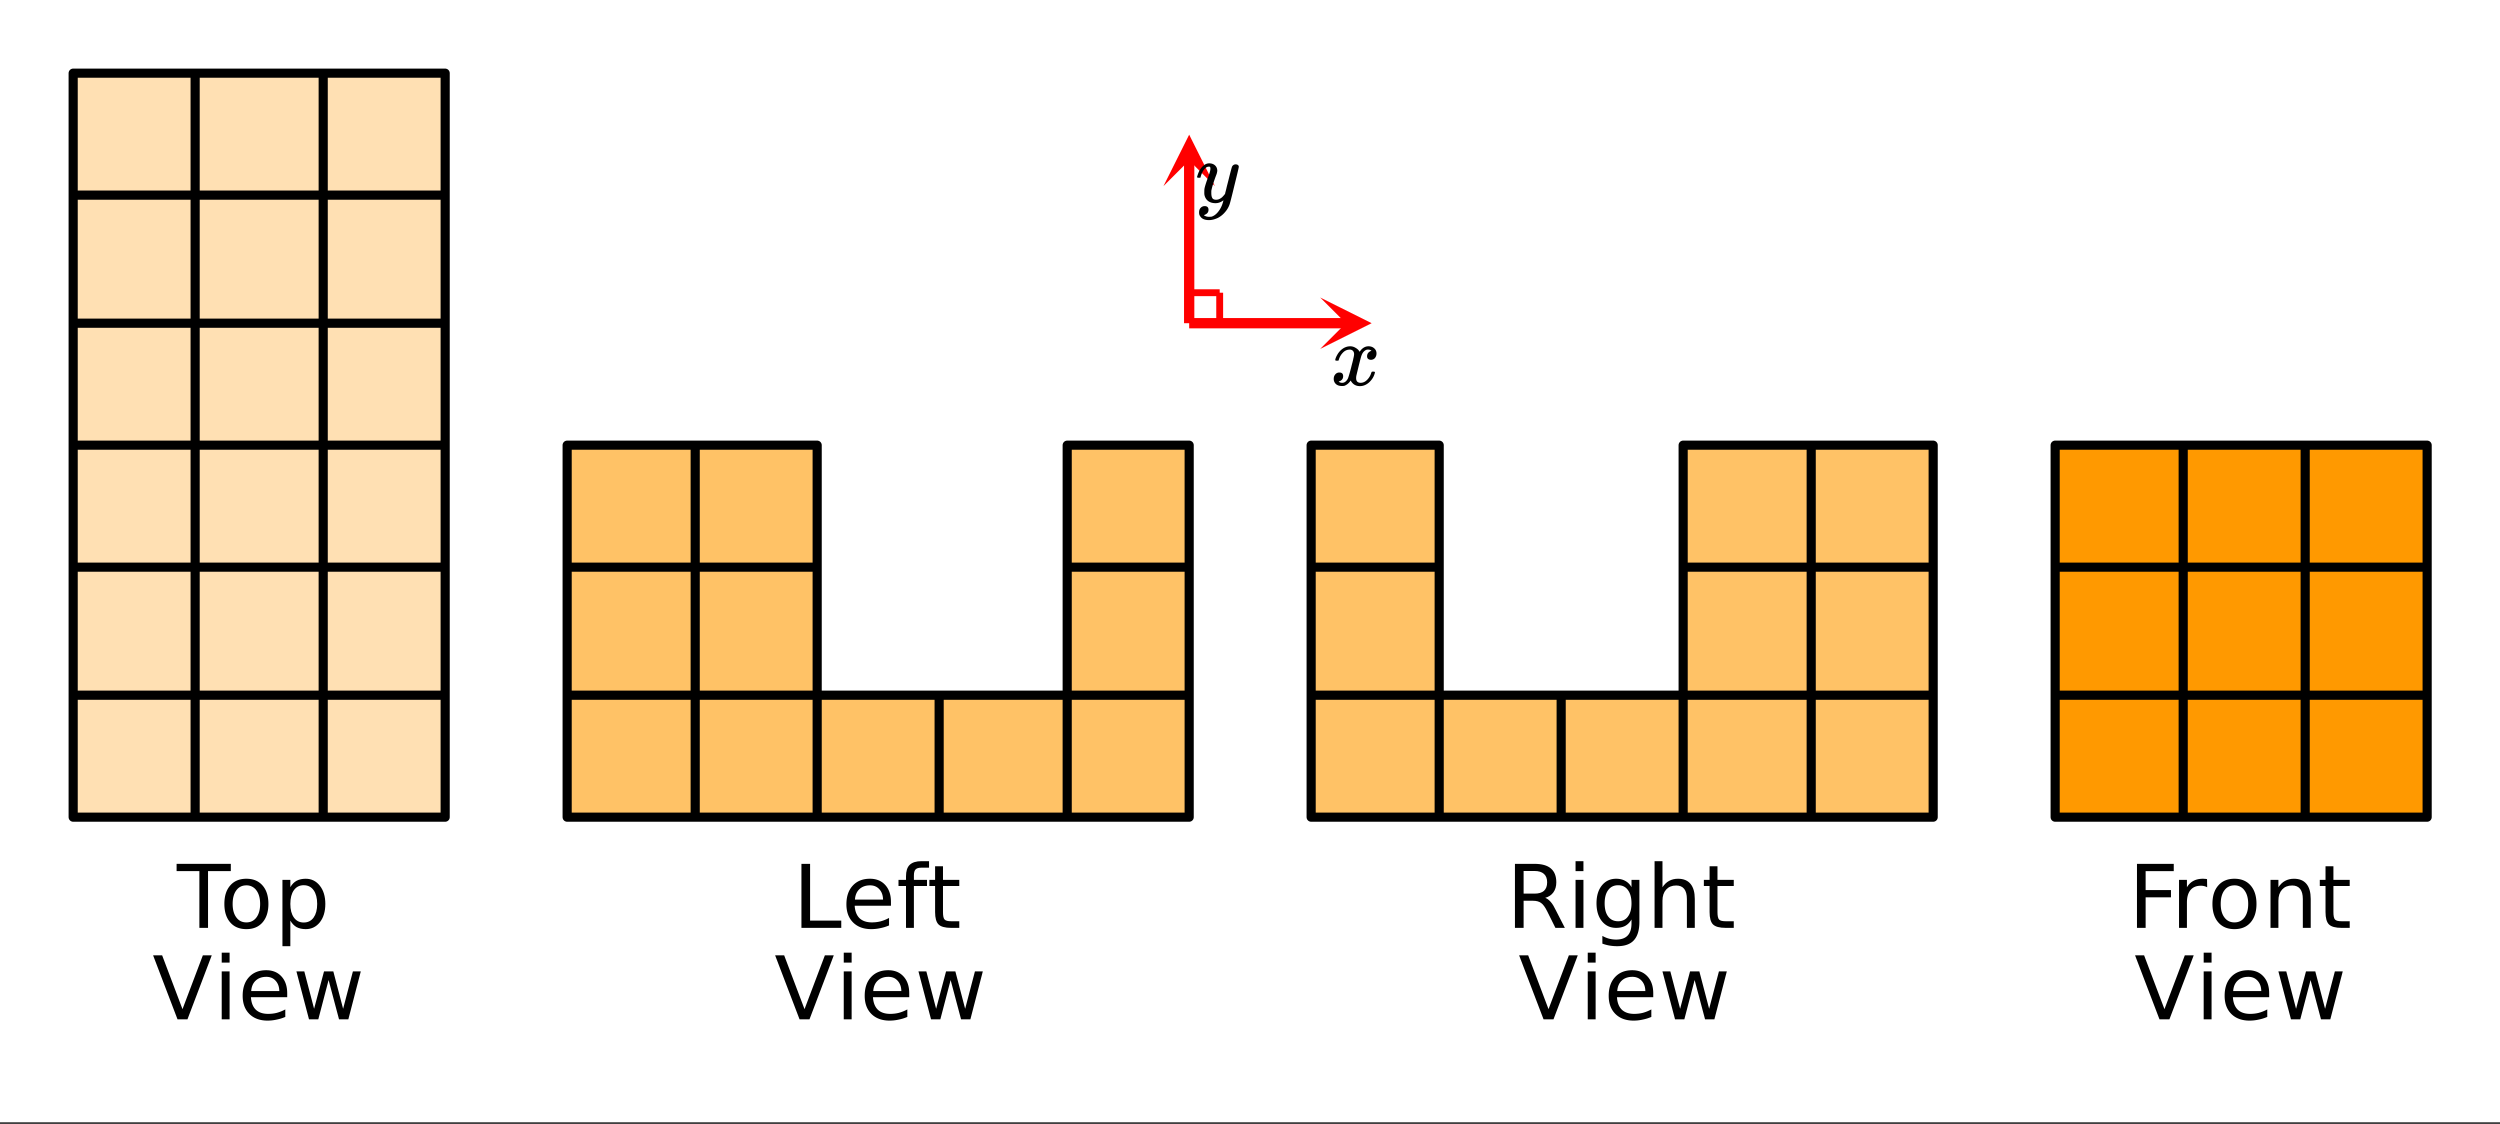
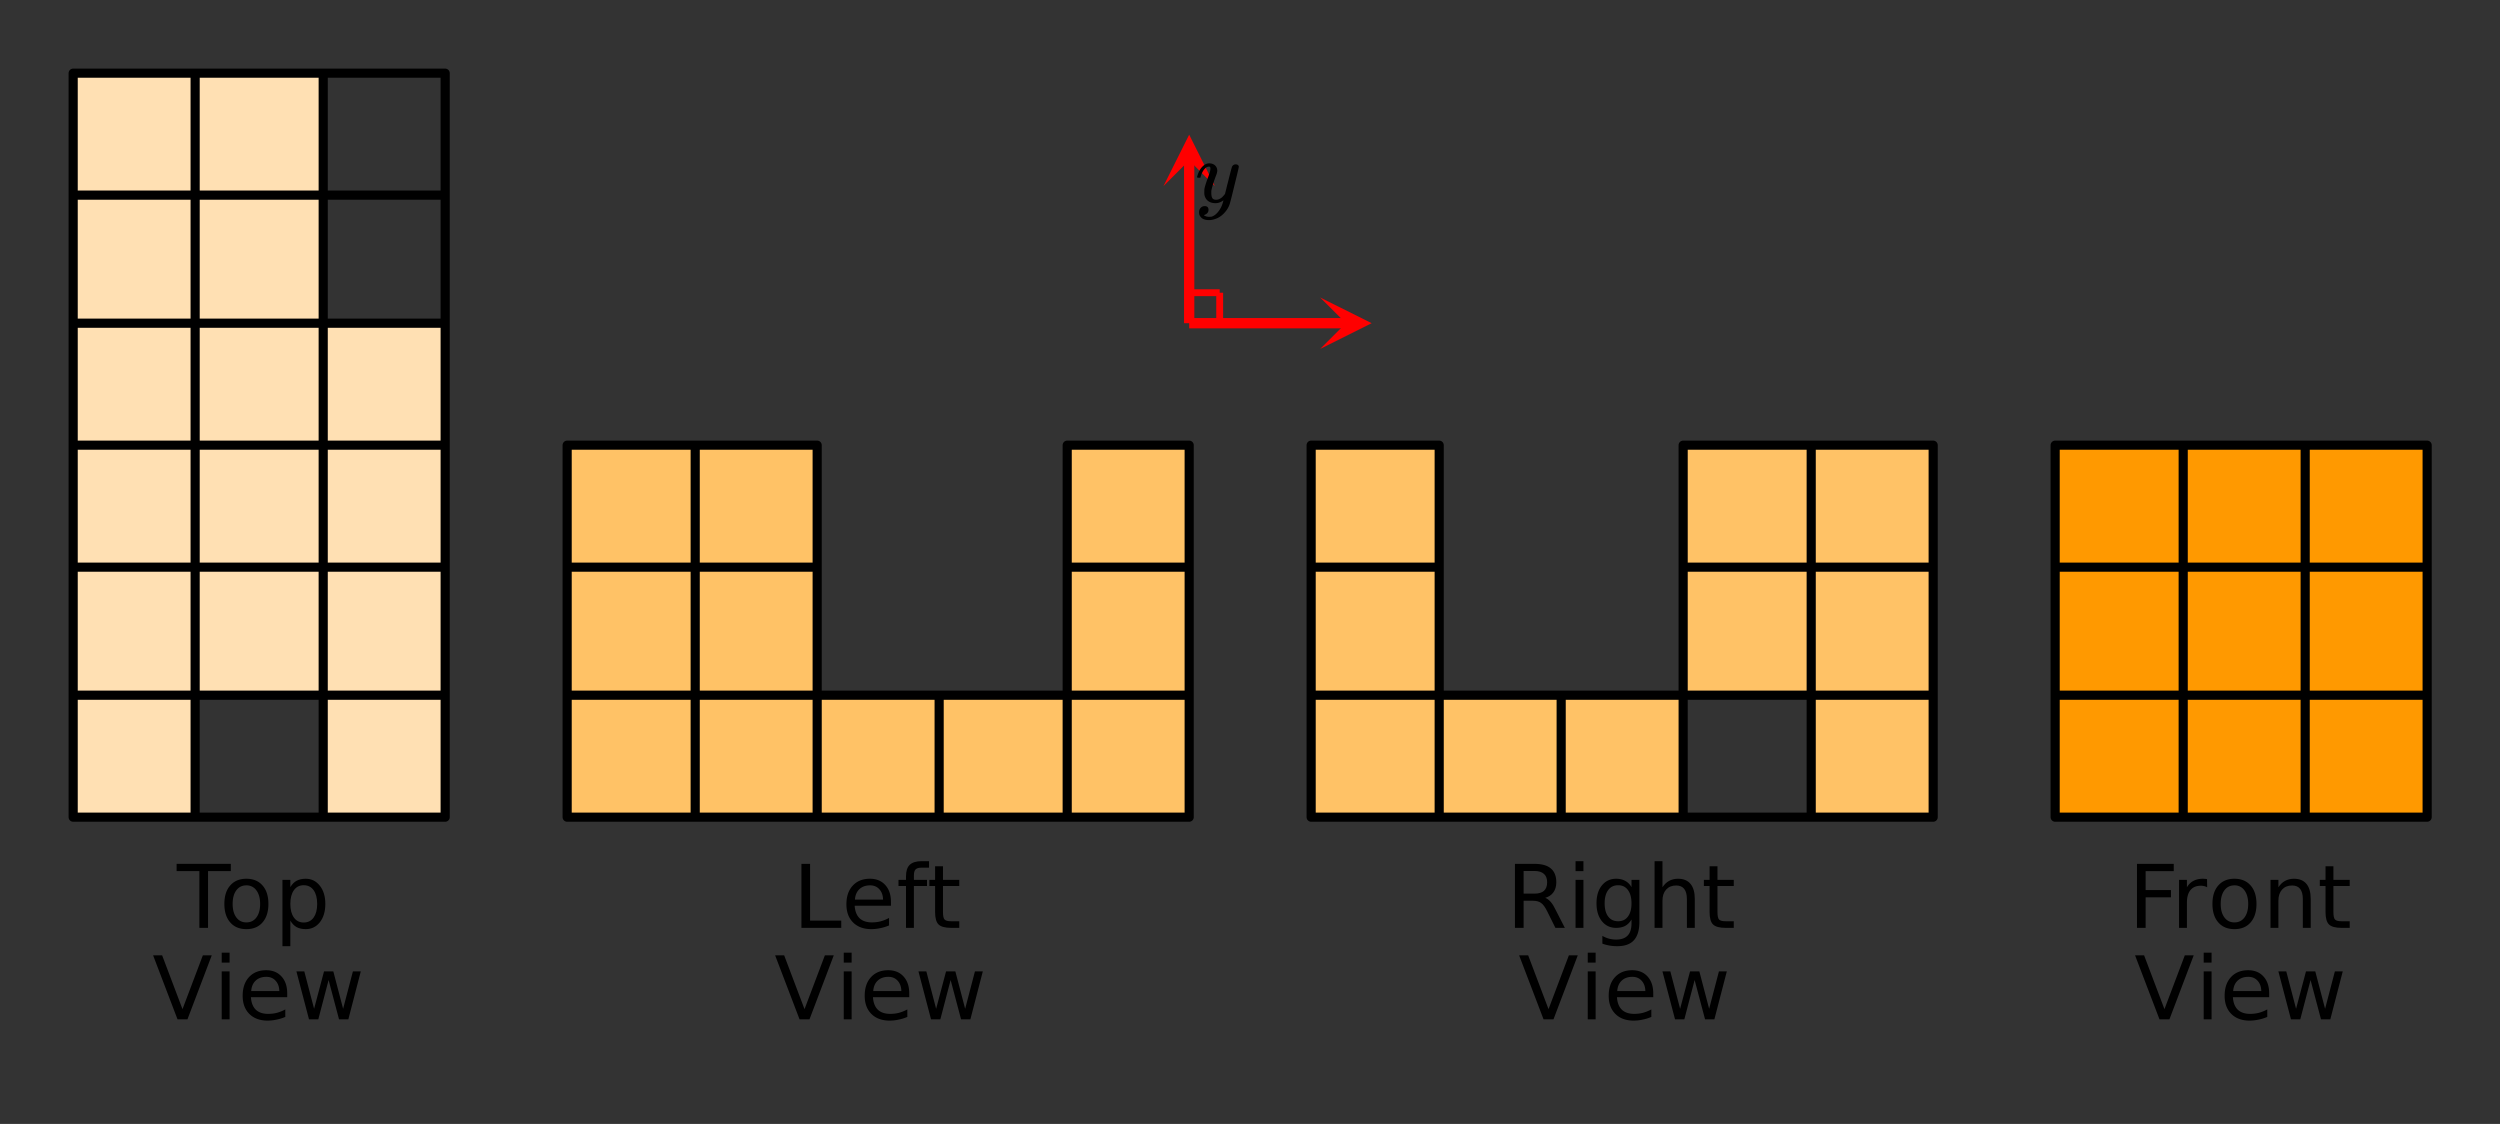
<svg xmlns="http://www.w3.org/2000/svg" xmlns:xlink="http://www.w3.org/1999/xlink" width="409.28" height="184" viewBox="0 0 306.96 138">
  <rect x="0" y="0" width="306.96" height="138" fill="#333333" stroke="none" />
  <defs>
    <symbol overflow="visible" id="d">
      <path d="M-.031-7.86h6.656v.891H3.828V0H2.766v-6.969H-.031zm0 0" />
    </symbol>
    <symbol overflow="visible" id="e">
      <path d="M3.297-5.219c-.524 0-.934.203-1.235.61-.304.406-.453.964-.453 1.671 0 .7.149 1.25.454 1.657.3.406.71.61 1.234.61.52 0 .93-.204 1.234-.61.301-.407.453-.957.453-1.657 0-.695-.152-1.25-.453-1.656a1.455 1.455 0 0 0-1.234-.625zm0-.812c.844 0 1.504.277 1.984.828C5.758-4.66 6-3.906 6-2.937c0 .96-.242 1.714-.719 2.265-.48.555-1.14.828-1.984.828-.844 0-1.508-.273-1.985-.828-.48-.55-.718-1.305-.718-2.265 0-.97.238-1.723.719-2.266.476-.55 1.14-.828 1.984-.828zm0 0" />
    </symbol>
    <symbol overflow="visible" id="f">
      <path d="M1.953-.89v3.14H.984v-8.14h.97V-5c.206-.352.46-.613.765-.781.312-.164.687-.25 1.125-.25.707 0 1.285.289 1.734.86.445.562.672 1.308.672 2.234 0 .93-.227 1.68-.672 2.25-.45.562-1.027.843-1.734.843-.438 0-.813-.086-1.125-.25-.305-.176-.559-.441-.766-.797zM5.25-2.938c0-.72-.148-1.282-.438-1.688-.292-.406-.699-.61-1.218-.61-.512 0-.914.204-1.203.61-.293.406-.438.969-.438 1.688 0 .71.145 1.265.438 1.671.289.407.691.61 1.203.61.52 0 .926-.203 1.219-.61.289-.406.437-.96.437-1.671zm0 0" />
    </symbol>
    <symbol overflow="visible" id="g">
      <path d="M3.078 0l-3-7.86h1.11l2.5 6.61 2.5-6.61H7.28L4.297 0zm0 0" />
    </symbol>
    <symbol overflow="visible" id="h">
      <path d="M1.016-5.89h.968V0h-.968zm0-2.298h.968v1.22h-.968zm0 0" />
    </symbol>
    <symbol overflow="visible" id="i">
      <path d="M6.063-3.188v.47H1.609c.04.667.239 1.179.594 1.53.363.344.867.516 1.516.516.363 0 .719-.039 1.062-.125a4.74 4.74 0 0 0 1.047-.422v.922c-.344.149-.7.258-1.062.328a5.058 5.058 0 0 1-1.11.125c-.937 0-1.683-.27-2.234-.812C.867-1.207.594-1.953.594-2.891c0-.968.258-1.734.781-2.296.52-.563 1.223-.844 2.11-.844.788 0 1.413.258 1.874.765.47.512.704 1.204.704 2.079zm-.97-.28C5.083-4 4.93-4.423 4.642-4.735c-.282-.32-.664-.485-1.141-.485-.543 0-.98.157-1.313.469-.324.305-.507.73-.546 1.281zm0 0" />
    </symbol>
    <symbol overflow="visible" id="j">
      <path d="M.453-5.89h.969l1.203 4.593L3.844-5.89h1.14l1.204 4.594L7.39-5.89h.968L6.83 0H5.687L4.405-4.828 3.141 0H2zm0 0" />
    </symbol>
    <symbol overflow="visible" id="k">
      <path d="M1.063-7.86h1.062v6.97h3.828V0h-4.89zm0 0" />
    </symbol>
    <symbol overflow="visible" id="l">
      <path d="M4-8.188v.797h-.922c-.355 0-.601.075-.734.22-.137.136-.203.386-.203.75v.53H3.75v.75H2.14V0h-.968v-5.14H.25v-.75h.922v-.423c0-.656.148-1.128.453-1.421.313-.301.797-.454 1.453-.454zm0 0" />
    </symbol>
    <symbol overflow="visible" id="m">
      <path d="M1.969-7.563v1.672h2v.75h-2v3.204c0 .48.066.789.203.921.133.137.398.204.797.204h1V0h-1C2.227 0 1.71-.14 1.422-.422 1.14-.703 1-1.207 1-1.938V-5.14H.297v-.75H1v-1.671zm0 0" />
    </symbol>
    <symbol overflow="visible" id="n">
      <path d="M4.781-3.688c.227.086.453.25.672.5.219.25.43.602.64 1.047L7.189 0H6.03l-1-2.016c-.261-.53-.515-.879-.765-1.046-.243-.176-.57-.266-.985-.266H2.125V0H1.062v-7.86h2.391c.906 0 1.578.188 2.016.563.445.375.672.945.672 1.703 0 .492-.121.903-.36 1.235-.23.324-.562.546-1 .671zM2.125-6.983v2.78h1.328c.52 0 .91-.112 1.172-.343.258-.238.39-.586.39-1.047 0-.457-.132-.8-.39-1.031-.262-.238-.652-.36-1.172-.36zm0 0" />
    </symbol>
    <symbol overflow="visible" id="o">
      <path d="M4.89-3.016c0-.695-.148-1.238-.437-1.625-.281-.394-.683-.593-1.203-.593-.523 0-.93.199-1.219.593-.293.387-.437.93-.437 1.625 0 .7.144 1.243.437 1.625.29.387.696.579 1.219.579.52 0 .922-.192 1.203-.579.29-.382.438-.925.438-1.625zm.97 2.282c0 1.007-.227 1.757-.673 2.25-.437.488-1.12.734-2.046.734-.336 0-.653-.027-.954-.078a5.337 5.337 0 0 1-.874-.235V.985c.28.157.554.27.828.344.28.07.566.11.859.11.633 0 1.11-.168 1.422-.5.312-.325.469-.825.469-1.5v-.47c-.2.345-.454.606-.766.782C3.812-.082 3.437 0 3 0c-.719 0-1.305-.273-1.75-.828C.812-1.378.594-2.11.594-3.016c0-.914.219-1.644.656-2.187.445-.55 1.031-.828 1.75-.828.438 0 .813.09 1.125.265.313.168.566.422.766.766v-.89h.968zm0 0" />
    </symbol>
    <symbol overflow="visible" id="p">
      <path d="M5.922-3.563V0h-.969v-3.531c0-.551-.11-.969-.328-1.25-.219-.282-.547-.422-.984-.422-.524 0-.934.168-1.235.5-.304.336-.453.793-.453 1.375V0H.984v-8.188h.97v3.204c.226-.352.5-.614.812-.782.32-.175.687-.265 1.093-.265.676 0 1.188.21 1.532.625.351.418.53 1.031.53 1.843zm0 0" />
    </symbol>
    <symbol overflow="visible" id="q">
      <path d="M1.063-7.86h4.515v.891H2.125v2.328h3.11v.891h-3.11V0H1.062zm0 0" />
    </symbol>
    <symbol overflow="visible" id="r">
      <path d="M4.438-4.984a1.56 1.56 0 0 0-.782-.188c-.554 0-.976.18-1.265.531-.293.356-.438.868-.438 1.532V0H.984v-5.89h.97v.906c.206-.352.472-.614.796-.782.32-.175.719-.265 1.188-.265.062 0 .132.008.218.015.082 0 .172.012.266.032zm0 0" />
    </symbol>
    <symbol overflow="visible" id="s">
      <path d="M5.922-3.563V0h-.969v-3.531c0-.551-.11-.969-.328-1.25-.219-.282-.547-.422-.984-.422-.524 0-.934.168-1.235.5-.304.336-.453.793-.453 1.375V0H.984v-5.89h.97v.906c.226-.352.5-.614.812-.782.32-.175.687-.265 1.093-.265.676 0 1.188.21 1.532.625.351.418.53 1.031.53 1.843zm0 0" />
    </symbol>
    <symbol overflow="visible" id="t">
-       <path d="M.625-3c-.043-.04-.063-.078-.063-.11.032-.195.141-.445.329-.75.343-.507.77-.804 1.28-.89.095-.008.165-.016.22-.016.25 0 .476.07.687.204.219.125.375.28.469.468.094-.113.148-.187.172-.218.27-.301.578-.454.922-.454.289 0 .523.086.703.25a.803.803 0 0 1 .281.625.872.872 0 0 1-.188.563.62.62 0 0 1-.5.219.533.533 0 0 1-.343-.11.412.412 0 0 1-.125-.312c0-.332.18-.563.547-.688 0 0-.043-.023-.125-.078a.68.68 0 0 0-.313-.062.498.498 0 0 0-.203.03c-.273.118-.469.352-.594.704-.031.063-.14.469-.328 1.219-.18.742-.277 1.152-.297 1.234a1.659 1.659 0 0 0-.031.328c0 .18.047.32.14.422.102.094.239.14.407.14.3 0 .57-.124.812-.374.25-.258.414-.547.5-.86.032-.07.055-.113.079-.125a.619.619 0 0 1 .171-.015c.133 0 .204.031.204.093 0 .012-.012.055-.032.125C5.29-1 5.04-.613 4.656-.28c-.336.273-.687.406-1.062.406-.512 0-.89-.227-1.14-.688-.212.325-.477.543-.798.657a2.628 2.628 0 0 1-.281.015C.957.11.66-.035.485-.328a.837.837 0 0 1-.11-.438c0-.218.063-.398.188-.546a.63.63 0 0 1 .5-.235c.312 0 .468.152.468.453 0 .274-.125.469-.375.594a.164.164 0 0 0-.062.016.188.188 0 0 0-.047.03c-.012.013-.024.017-.031.017H.984c0 .023.051.058.157.109a.786.786 0 0 0 .28.047c.259 0 .485-.16.673-.485.07-.125.21-.593.422-1.406.039-.164.086-.348.14-.547.051-.195.086-.347.11-.453.02-.113.035-.18.046-.203.04-.195.063-.336.063-.422a.59.59 0 0 0-.14-.406.511.511 0 0 0-.391-.156c-.324 0-.606.125-.844.375-.242.25-.406.539-.5.859-.012.063-.027.102-.047.11A.505.505 0 0 1 .781-3zm0 0" />
-     </symbol>
+       </symbol>
    <symbol overflow="visible" id="u">
      <path d="M4.984-4.64c.094 0 .176.027.25.077.07.055.11.125.11.22 0 .093-.18.85-.532 2.265C4.47-.66 4.27.113 4.22.25a2.797 2.797 0 0 1-.563.969c-.25.3-.547.539-.89.718-.387.176-.746.266-1.079.266-.554 0-.921-.172-1.109-.515-.074-.094-.11-.235-.11-.422 0-.25.067-.446.204-.579A.67.67 0 0 1 1.14.484c.32 0 .484.149.484.454 0 .269-.133.46-.39.578-.012.007-.028.02-.048.03-.023.009-.042.016-.062.016-.012.008-.023.016-.031.016l-.032.016c.02.039.098.086.235.14.113.04.226.063.344.063h.078c.125 0 .218-.008.281-.016.281-.086.54-.273.781-.562A3.11 3.11 0 0 0 3.344.187c.07-.226.11-.363.11-.406 0-.008-.009-.008-.017 0a.359.359 0 0 1-.062.047c-.273.195-.57.297-.89.297-.368 0-.669-.09-.907-.266-.23-.175-.383-.425-.453-.75a1.76 1.76 0 0 1-.016-.328c0-.176.004-.312.016-.406.05-.3.219-.828.5-1.578.156-.426.234-.723.234-.89a.51.51 0 0 0-.03-.204c-.013-.039-.048-.062-.11-.062h-.063c-.168 0-.324.078-.468.234-.231.23-.407.574-.532 1.031 0 .012-.008.028-.015.047 0 .012-.008.024-.016.031L.609-3H.297c-.055-.04-.078-.07-.078-.094 0-.02.015-.07.047-.156.144-.5.367-.89.671-1.172.239-.226.493-.344.766-.344.3 0 .54.086.719.25.187.168.281.399.281.688-.023.137-.039.215-.047.234 0 .043-.054.196-.156.453-.293.805-.469 1.391-.531 1.766v.25c0 .273.039.48.125.625.082.137.238.203.469.203.164 0 .32-.039.468-.125.145-.082.254-.164.328-.25.082-.082.18-.195.297-.344 0-.007.016-.082.047-.218.04-.133.094-.344.156-.625.07-.282.141-.547.204-.797.269-1.082.421-1.649.453-1.703a.485.485 0 0 1 .468-.282zm0 0" />
    </symbol>
    <clipPath id="a">
-       <path d="M0 0h306.96v137.777H0zm0 0" />
-     </clipPath>
+       </clipPath>
    <clipPath id="b">
      <path d="M162.094 36.527H169V43h-6.906zm0 0" />
    </clipPath>
    <clipPath id="c">
      <path d="M142.852 16H150v6.855h-7.148zm0 0" />
    </clipPath>
  </defs>
  <g clip-path="url(#a)" fill="#fff">
    <path d="M0 0h306.96v138H0z" />
    <path d="M0 0h306.96v138H0z" />
  </g>
  <path d="M8.934 24.16H24.16V8.934H8.934zm0 0M8.934 39.383H24.16V24.16H8.934zm0 0" fill="#ffe0b3" />
  <path d="M8.934 54.61H24.16V39.382H8.934zm0 0" fill="#ffe0b3" />
  <path d="M8.934 69.836H24.16V54.609H8.934zm0 0" fill="#ffe0b3" />
  <path d="M8.934 85.063H24.16V69.835H8.934zm0 0" fill="#ffe0b3" />
  <path d="M8.934 100.29H24.16V85.061H8.934zm0 0M24.16 24.16h15.223V8.934H24.16zm0 0M24.16 39.383h15.223V24.16H24.16zm0 0" fill="#ffe0b3" />
  <path d="M24.16 54.61h15.223V39.382H24.16zm0 0" fill="#ffe0b3" />
  <path d="M24.16 69.836h15.223V54.609H24.16zm0 0" fill="#ffe0b3" />
  <path d="M24.16 85.063h15.223V69.835H24.16zm0 0" fill="#ffe0b3" />
-   <path d="M24.16 100.29h15.223V85.061H24.16zm0 0M39.383 24.16h15.226V8.934H39.383zm0 0M39.383 39.383h15.226V24.16H39.383zm0 0" fill="#ffe0b3" />
  <path d="M39.383 54.61h15.226V39.382H39.383zm0 0" fill="#ffe0b3" />
  <path d="M39.383 69.836h15.226V54.609H39.383zm0 0" fill="#ffe0b3" />
  <path d="M39.383 85.063h15.226V69.835H39.383zm0 0" fill="#ffe0b3" />
  <path d="M39.383 100.29h15.226V85.061H39.383zm0 0" fill="#ffe0b3" />
  <path d="M69.836 69.836h15.227V54.609H69.835zm0 0" fill="#ffc266" />
  <path d="M69.836 85.063h15.227V69.835H69.835zm0 0" fill="#ffc266" />
  <path d="M69.836 100.29h15.227V85.061H69.835zm0 0M85.063 69.836h15.226V54.609H85.062zm0 0" fill="#ffc266" />
  <path d="M85.063 85.063h15.226V69.835H85.062zm0 0" fill="#ffc266" />
  <path d="M85.063 100.29h15.226V85.061H85.062zm0 0M100.29 100.29h15.222V85.061h-15.223zm0 0M115.512 100.29h15.226V85.061h-15.226zm0 0M130.738 69.836h15.227V54.609h-15.227zm0 0" fill="#ffc266" />
  <path d="M130.738 85.063h15.227V69.835h-15.227zm0 0" fill="#ffc266" />
  <path d="M130.738 100.29h15.227V85.061h-15.227zm0 0M161.191 69.836h15.227V54.609h-15.227zm0 0" fill="#ffc266" />
  <path d="M161.191 85.063h15.227V69.835h-15.227zm0 0" fill="#ffc266" />
  <path d="M161.191 100.29h15.227V85.061h-15.227zm0 0M176.418 100.29h15.223V85.061h-15.223zm0 0" fill="#ffc266" />
  <path d="M191.64 100.29h15.227V85.061h-15.226zm0 0M206.867 69.836h15.227V54.609h-15.227zm0 0" fill="#ffc266" />
  <path d="M206.867 85.063h15.227V69.835h-15.227zm0 0" fill="#ffc266" />
-   <path d="M206.867 100.29h15.227V85.061h-15.227zm0 0M222.094 69.836h15.226V54.609h-15.226zm0 0" fill="#ffc266" />
+   <path d="M206.867 100.29h15.227h-15.227zm0 0M222.094 69.836h15.226V54.609h-15.226zm0 0" fill="#ffc266" />
  <path d="M222.094 85.063h15.226V69.835h-15.226zm0 0" fill="#ffc266" />
  <path d="M222.094 100.29h15.226V85.061h-15.226zm0 0" fill="#ffc266" />
  <path d="M252.547 69.836h15.223V54.609h-15.223zm0 0" fill="#f90" />
  <path d="M252.547 85.063h15.223V69.835h-15.223zm0 0" fill="#f90" />
  <path d="M252.547 100.29h15.223V85.061h-15.223zm0 0M267.77 69.836h15.226V54.609H267.77zm0 0" fill="#f90" />
  <path d="M267.77 85.063h15.226V69.835H267.77zm0 0" fill="#f90" />
  <path d="M267.77 100.29h15.226V85.061H267.77zm0 0M282.996 69.836h15.227V54.609h-15.227zm0 0" fill="#f90" />
  <path d="M282.996 85.063h15.227V69.835h-15.227zm0 0" fill="#f90" />
  <path d="M282.996 100.29h15.227V85.061h-15.227zm0 0" fill="#f90" />
  <path d="M23.96 23.96V8.985M23.96 8.984H8.985M8.984 8.984v14.977M8.984 23.96h14.977M23.96 39.684V23.96M23.96 23.96H8.985M8.984 23.96v15.724M8.984 39.684h14.977M23.96 54.66V39.684M23.96 39.684H8.985M8.984 39.684V54.66M8.984 54.66h14.977M23.96 69.637V54.66M23.96 54.66H8.985M8.984 54.66v14.977M8.984 69.637h14.977M23.96 85.36V69.636M23.96 69.637H8.985M8.984 69.637v15.722M8.984 85.36h14.977M23.96 100.336V85.359M23.96 85.36H8.985M8.984 85.36v14.976M8.984 100.336h14.977M39.684 23.96V8.985M39.684 8.984H23.96M23.96 8.984v14.977M23.96 23.96h15.724M39.684 39.684V23.96M39.684 23.96H23.96M23.96 23.96v15.724M23.96 39.684h15.724M39.684 54.66V39.684M39.684 39.684H23.96M23.96 39.684V54.66M23.96 54.66h15.724M39.684 69.637V54.66M39.684 54.66H23.96M23.96 54.66v14.977M23.96 69.637h15.724M39.684 85.36V69.636M39.684 69.637H23.96M23.96 69.637v15.722M23.96 85.36h15.724M39.684 100.336V85.359M39.684 85.36H23.96M23.96 85.36v14.976M23.96 100.336h15.724M54.66 23.96V8.985M54.66 8.984H39.684M39.684 8.984v14.977M39.684 23.96H54.66M54.66 39.684V23.96M54.66 23.96H39.684M39.684 23.96v15.724M39.684 39.684H54.66M54.66 54.66V39.684M54.66 39.684H39.684M39.684 39.684V54.66M39.684 54.66H54.66M54.66 69.637V54.66M54.66 54.66H39.684M39.684 54.66v14.977M39.684 69.637H54.66M54.66 85.36V69.636M54.66 69.637H39.684M39.684 69.637v15.722M39.684 85.36H54.66M54.66 100.336V85.359M54.66 85.36H39.684M39.684 85.36v14.976M39.684 100.336H54.66M85.36 69.637V54.66M85.36 54.66H69.636M69.637 54.66v14.977M69.637 69.637h15.722M85.36 85.36V69.636M85.36 69.637H69.636M69.637 69.637v15.722M69.637 85.36h15.722M85.36 100.336V85.359M85.36 85.36H69.636M69.637 85.36v14.976M69.637 100.336h15.722M100.336 69.637V54.66M100.336 54.66H85.359M85.36 54.66v14.977M85.36 69.637h14.976M100.336 85.36V69.636M100.336 69.637H85.359M85.36 69.637v15.722M85.36 85.36h14.976M100.336 100.336V85.359M100.336 85.36H85.359M85.36 85.36v14.976M85.36 100.336h14.976M115.312 100.336V85.359M115.312 85.36h-14.976M100.336 85.36v14.976M100.336 100.336h14.976M131.035 100.336V85.359M131.035 85.36h-15.723M115.312 85.36v14.976M115.312 100.336h15.723M146.012 69.637V54.66M146.012 54.66h-14.977M131.035 54.66v14.977M131.035 69.637h14.977M146.012 85.36V69.636M146.012 69.637h-14.977M131.035 69.637v15.722M131.035 85.36h14.977M146.012 100.336V85.359M146.012 85.36h-14.977M131.035 85.36v14.976M131.035 100.336h14.977M176.71 69.637V54.66M176.71 54.66h-15.722M160.988 54.66v14.977M160.988 69.637h15.723M176.71 85.36V69.636M176.71 69.637h-15.722M160.988 69.637v15.722M160.988 85.36h15.723M176.71 100.336V85.359M176.71 85.36h-15.722M160.988 85.36v14.976M160.988 100.336h15.723M191.687 100.336V85.359M191.687 85.36h-14.976M176.71 85.36v14.976M176.71 100.336h14.977M206.664 100.336V85.359M206.664 85.36h-14.977M191.687 85.36v14.976M191.687 100.336h14.977M222.387 69.637V54.66M222.387 54.66h-15.723M206.664 54.66v14.977M206.664 69.637h15.723M222.387 85.36V69.636M222.387 69.637h-15.723M206.664 69.637v15.722M206.664 85.36h15.723M222.387 100.336V85.359M222.387 85.36h-15.723M206.664 85.36v14.976M206.664 100.336h15.723M237.363 69.637V54.66M237.363 54.66h-14.976M222.387 54.66v14.977M222.387 69.637h14.976M237.363 85.36V69.636M237.363 69.637h-14.976M222.387 69.637v15.722M222.387 85.36h14.976M237.363 100.336V85.359M237.363 85.36h-14.976M222.387 85.36v14.976M222.387 100.336h14.976M268.062 69.637V54.66M268.062 54.66H252.34M252.34 54.66v14.977M252.34 69.637h15.722M268.062 85.36V69.636M268.062 69.637H252.34M252.34 69.637v15.722M252.34 85.36h15.722M268.062 100.336V85.359M268.062 85.36H252.34M252.34 85.36v14.976M252.34 100.336h15.722M283.039 69.637V54.66M283.039 54.66h-14.977M268.062 54.66v14.977M268.062 69.637h14.977M283.039 85.36V69.636M283.039 69.637h-14.977M268.062 69.637v15.722M268.062 85.36h14.977M283.039 100.336V85.359M283.039 85.36h-14.977M268.062 85.36v14.976M268.062 100.336h14.977M298.015 69.637V54.66M298.015 54.66H283.04M283.039 54.66v14.977M283.039 69.637h14.976M298.015 85.36V69.636M298.015 69.637H283.04M283.039 69.637v15.722M283.039 85.36h14.976M298.015 100.336V85.359M298.015 85.36H283.04M283.039 85.36v14.976M283.039 100.336h14.976" fill="none" stroke-width="1.123" stroke-linecap="round" stroke="#000" />
  <path d="M146.012 39.684h19.304" fill="none" stroke-width="1.264" stroke="red" />
  <g clip-path="url(#b)">
    <path d="M162.094 36.527l6.32 3.157-6.32 3.16 3.16-3.16zm0 0" fill="red" />
  </g>
  <path d="M146.012 39.684V19.633" fill="none" stroke-width="1.264" stroke="red" />
  <g clip-path="url(#c)">
    <path d="M142.852 22.855l3.16-6.32 3.16 6.32-3.16-3.16zm0 0" fill="red" />
  </g>
  <path d="M146.012 35.941h3.746M149.758 39.684V35.94" fill="none" stroke-width=".842" stroke="red" />
  <use xlink:href="#d" x="21.715" y="113.927" />
  <use xlink:href="#e" x="26.956" y="113.927" />
  <use xlink:href="#f" x="33.695" y="113.927" />
  <use xlink:href="#g" x="18.72" y="125.159" />
  <use xlink:href="#h" x="26.207" y="125.159" />
  <use xlink:href="#i" x="29.202" y="125.159" />
  <use xlink:href="#j" x="35.941" y="125.159" />
  <use xlink:href="#k" x="97.341" y="113.927" />
  <use xlink:href="#i" x="103.332" y="113.927" />
  <use xlink:href="#l" x="110.071" y="113.927" />
  <use xlink:href="#m" x="113.815" y="113.927" />
  <use xlink:href="#g" x="95.095" y="125.159" />
  <use xlink:href="#h" x="102.583" y="125.159" />
  <use xlink:href="#i" x="105.578" y="125.159" />
  <use xlink:href="#j" x="112.317" y="125.159" />
  <use xlink:href="#n" x="184.949" y="113.927" />
  <use xlink:href="#h" x="192.437" y="113.927" />
  <use xlink:href="#o" x="195.432" y="113.927" />
  <use xlink:href="#p" x="202.171" y="113.927" />
  <use xlink:href="#m" x="208.91" y="113.927" />
  <use xlink:href="#g" x="186.446" y="125.159" />
  <use xlink:href="#h" x="193.934" y="125.159" />
  <use xlink:href="#i" x="196.929" y="125.159" />
  <use xlink:href="#j" x="203.668" y="125.159" />
  <use xlink:href="#q" x="261.324" y="113.927" />
  <use xlink:href="#r" x="266.566" y="113.927" />
  <use xlink:href="#e" x="271.059" y="113.927" />
  <use xlink:href="#s" x="277.798" y="113.927" />
  <use xlink:href="#m" x="284.537" y="113.927" />
  <use xlink:href="#g" x="262.073" y="125.159" />
  <use xlink:href="#h" x="269.561" y="125.159" />
  <use xlink:href="#i" x="272.556" y="125.159" />
  <use xlink:href="#j" x="279.295" y="125.159" />
  <use xlink:href="#t" x="163.386" y="47.285" />
  <use xlink:href="#u" x="146.761" y="24.822" />
</svg>